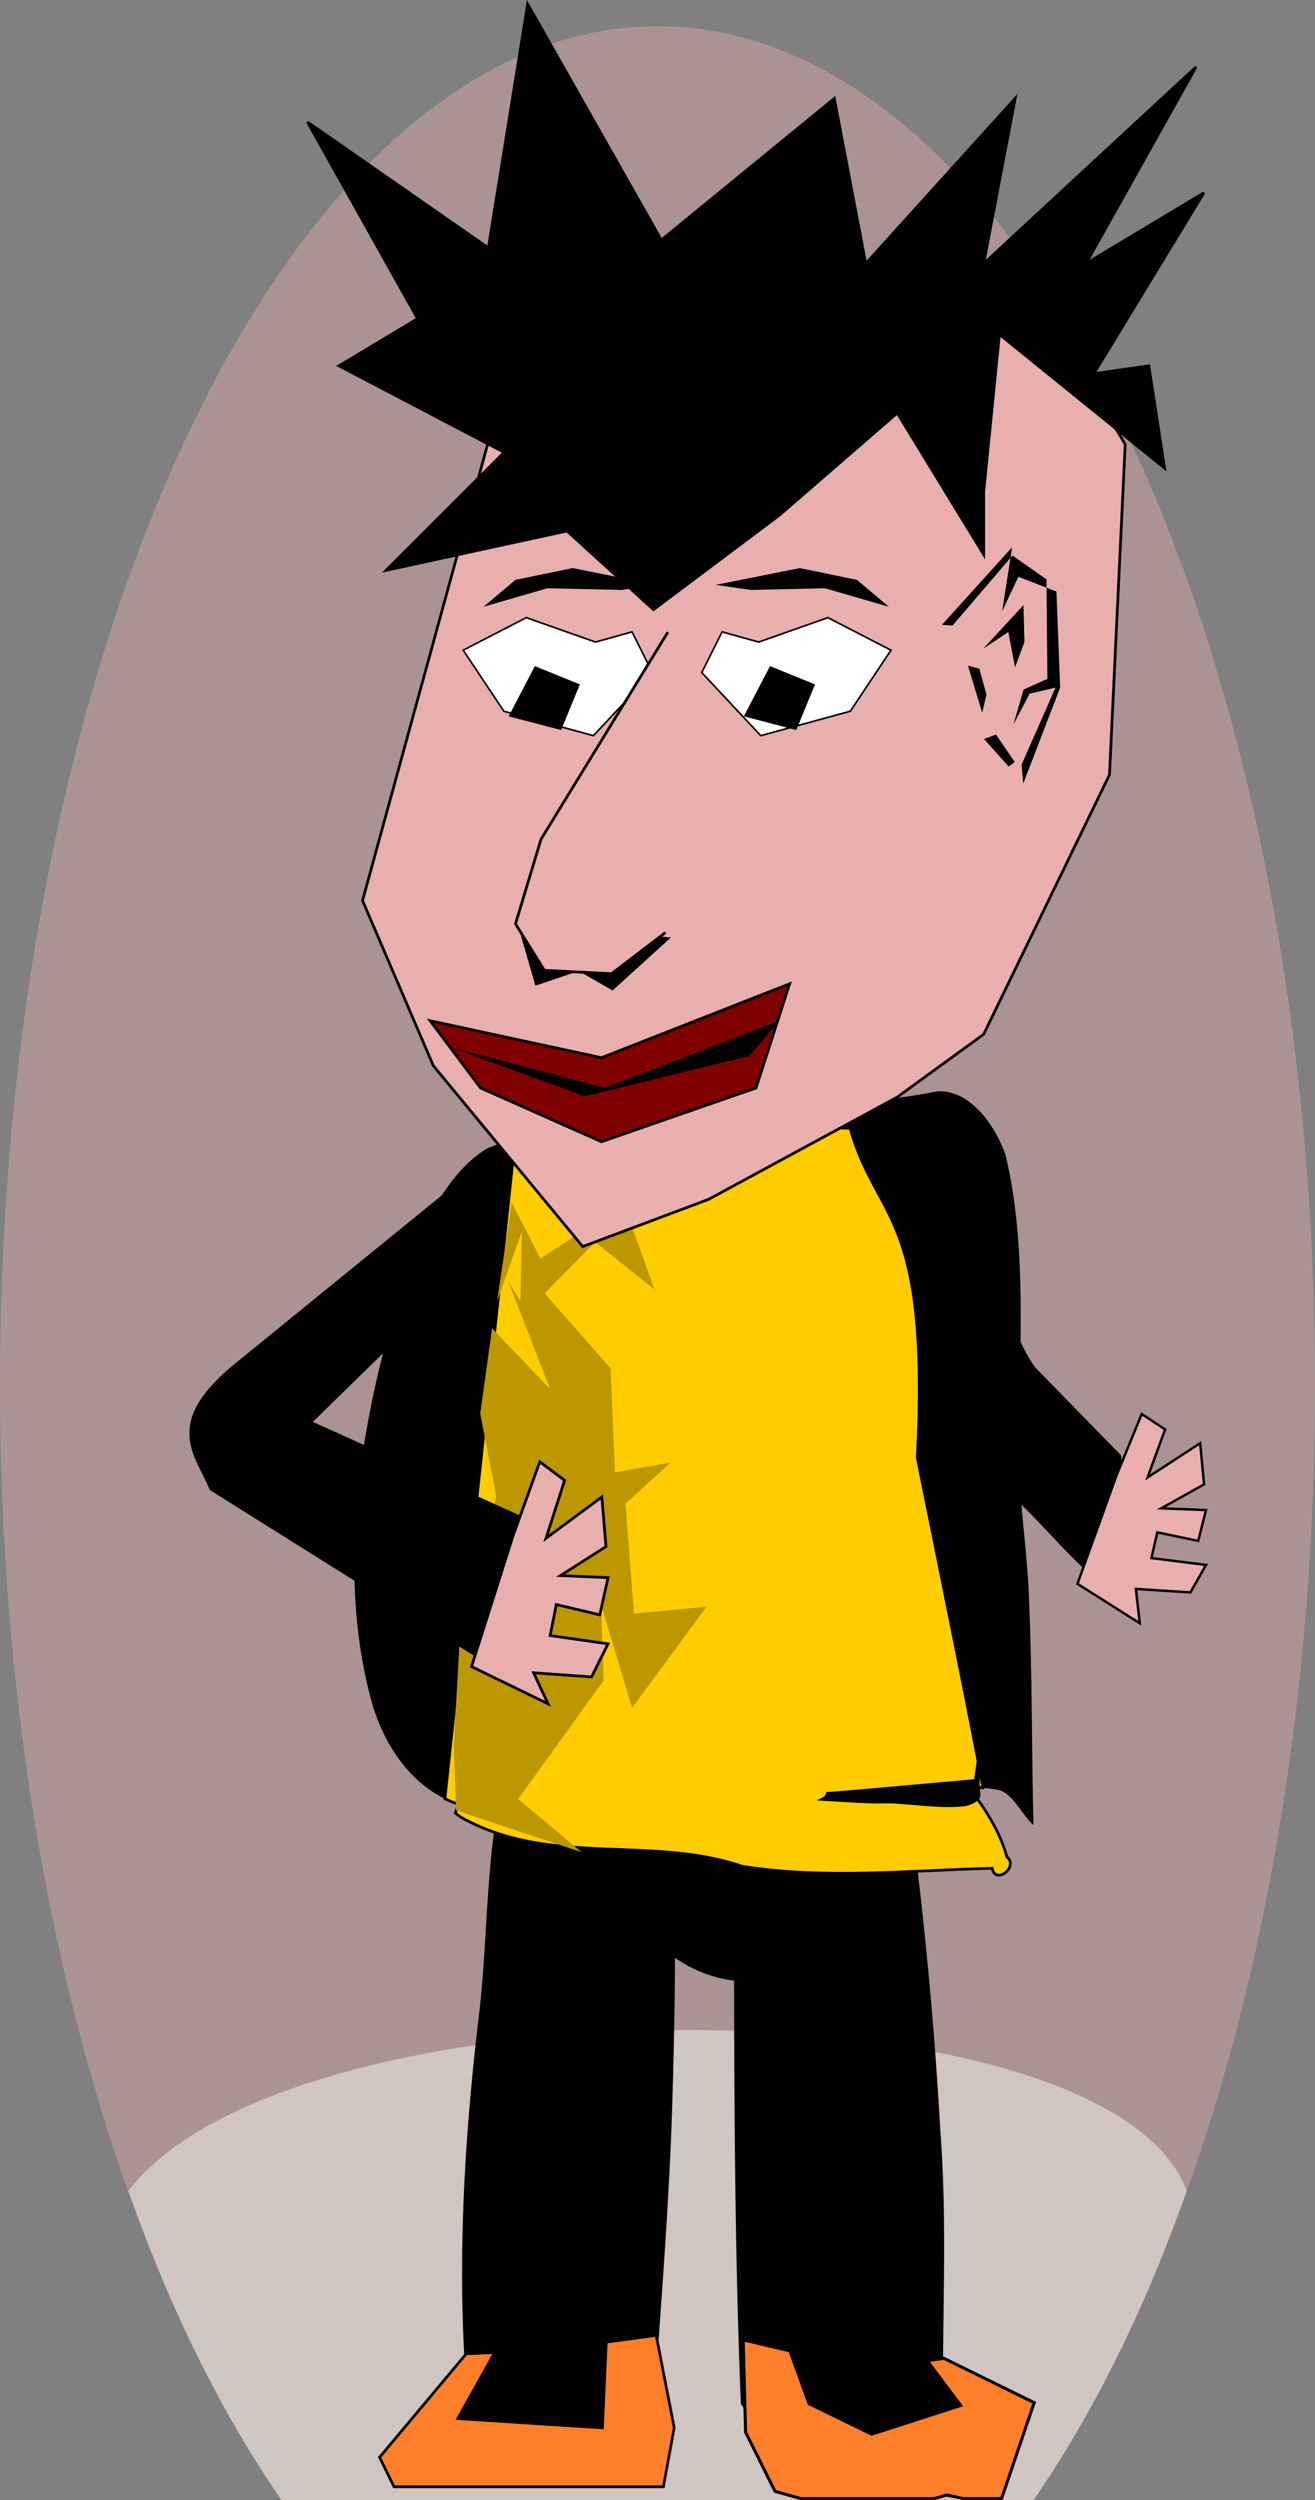
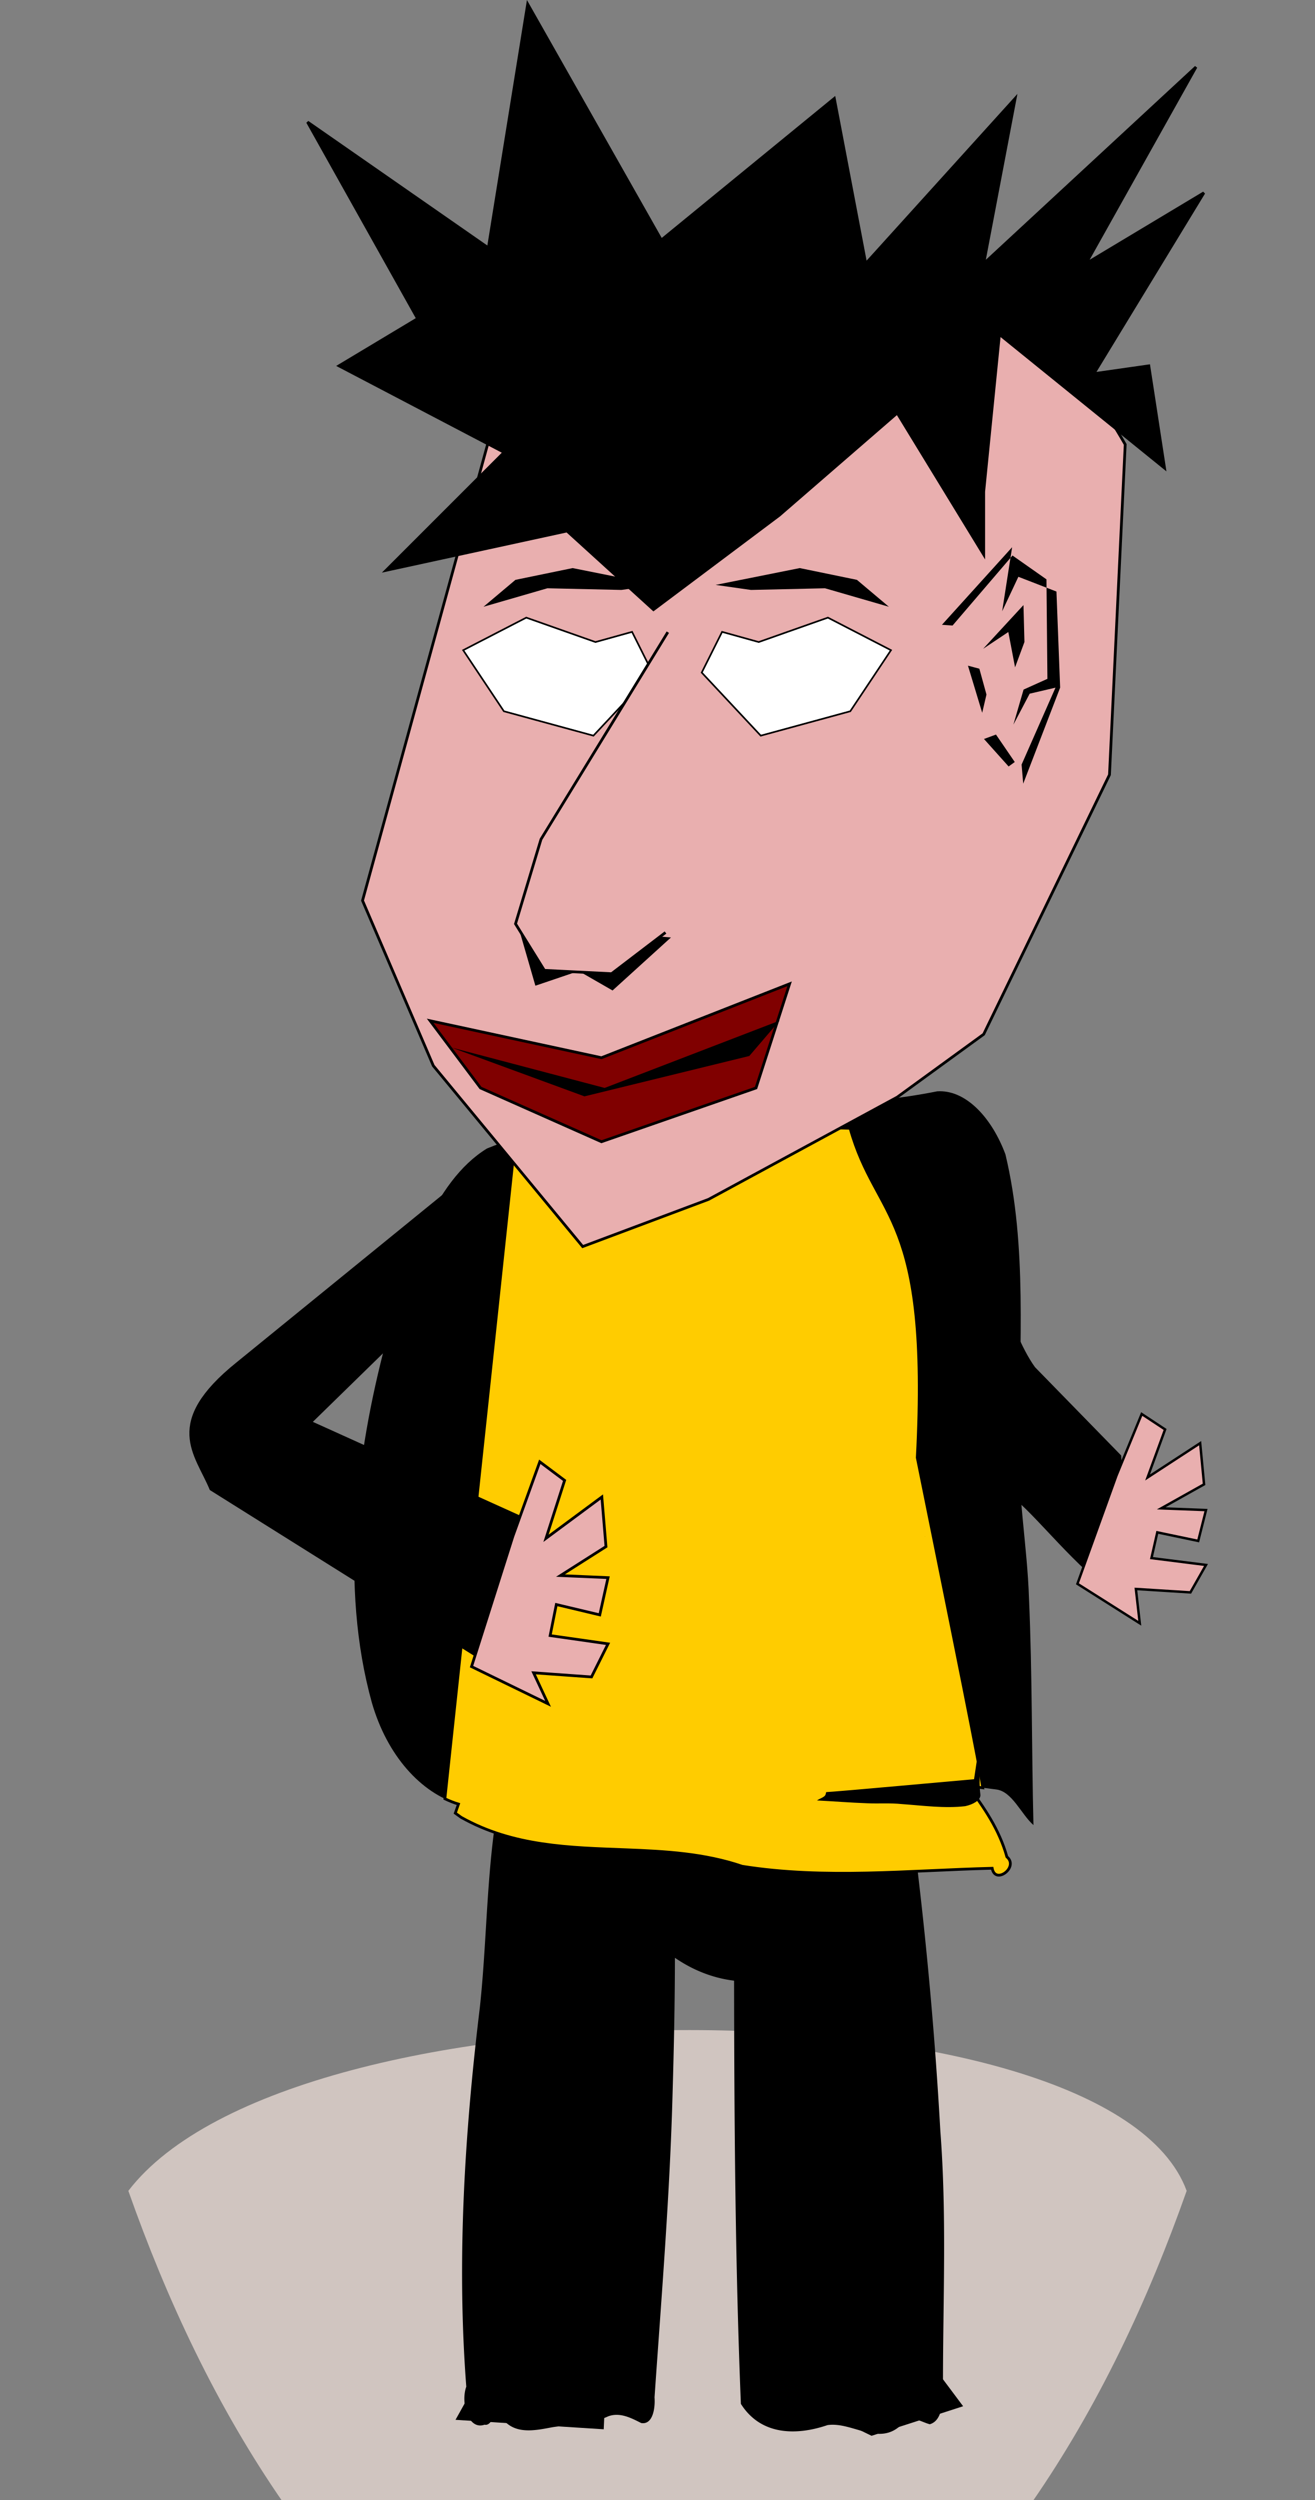
<svg xmlns="http://www.w3.org/2000/svg" viewBox="0 0 269.32 511.97">
  <rect x="0" y="0" width="269.32" height="511.97" fill="#808080" stroke="none" />
-   <path d="M134.665 5.37C60.295 5.37.005 129.98.005 283.68c0 94.845 22.977 178.56 58.034 228.8h153.25c35.057-50.244 58.034-133.96 58.034-228.8 0-153.7-60.277-278.31-134.65-278.31z" fill="#ac9393" />
  <path fill="#d0c5c0" d="M26.285 448.62c7.924 22.463 18.152 44.261 31.75 63.875h153.25c13.598-19.614 23.826-41.412 31.75-63.875-15.992-43.715-182.96-44.08-216.75 0z" />
  <path d="M107.105 352.2l-.546 1.233c-7.322 17.71-6.197 38.3-8.278 57.576-3.11 25.657-4.764 51.794-2.783 77.707-1.183 3.265.368 8.99 3.752 7.785 1.445.366 2.007-2.688 2.976-2.29 2.48 4.655 7.271 3.479 10.973 2.8 3.817-.58 7.7-.532 11.36-2.219 2.367-.878 4.631.293 6.764 1.374 2.348.397 2.9-2.972 2.73-5.266 1.43-20.773 3.145-41.53 3.698-62.384.269-9.191.467-18.403.476-27.617 3.643 2.498 7.7 4.142 12.118 4.685.038 28.899.224 57.789 1.391 86.655 4.26 6.74 11.831 6.367 17.736 4.35 5.038-.75 10.517 4.428 15.13-.07 1.655-2.38 3.93-.585 5.829-.106 3.148-.942 2.619-6.294 2.695-9.528.032-16.79.754-33.606-.529-50.355a861.782 861.782 0 00-7.89-77.725z" />
  <path d="M192.495 223.45c-.182 0-.363.006-.546.018-30.61 6.136-62.129-.571-92.22 11.712-10.944 6.696-16.613 23.84-20.677 39.558-6.134 23.129-9.487 50.093-2.906 73.868 3.155 10.984 10.12 18.517 17.754 20.818-.218.615-.441 1.232-.652 1.849l1.198.863c18.085 10.179 38.754 3.613 57.558 10.022 16.993 2.705 34.143.834 51.2.405.655 3.493 5.536-.216 3.012-2.342-1.574-5.642-4.717-10.095-7.926-14.495 1.922.215 3.84.447 5.76.704 3.255.407 5.101 5.083 7.608 7.292-.38-15.351-.236-30.994-.916-46.427-.342-10.868-2.422-21.447-1.955-32.39-.045-19.503 1.622-39.804-2.87-58.527-2.704-7.275-7.789-12.928-13.422-12.928z" />
  <path stroke="#000" stroke-width=".564" fill="#fc0" d="M120.405 229.42c-4.98.863-9.942 1.988-14.865 3.61l-14.425 135.3c.916.44 1.841.809 2.783 1.093-.214.603-.427 1.209-.634 1.814-.004.012-.014.023-.018.035l1.198.863c10.669 6.005 22.245 6.188 33.799 6.64 8.031.314 16.049.754 23.76 3.382 16.993 2.704 34.143.833 51.2.405.319 1.7 1.627 1.668 2.607.968 1.032-.737 1.7-2.22.405-3.31-.791-2.835-1.972-5.372-3.364-7.75-1.38-2.356-2.965-4.557-4.562-6.746 1 .112 1.996.248 2.994.37-.256-1.853-1.578-8.785-3.945-20.677-2.58-12.966-9.476-46.938-9.476-46.938 2.644-50.491-8.333-48.202-13.756-67.44z" />
-   <path fill="#bc9700" d="M104.795 246.18l-2.992 20.332 5.09-14.383-.31 14.254-2.498-3.987 8.568 22.024-11.876-12.41-2.42 17.475 3.293 16.965-7.32 26.035-1.394 24.893.455 13.32 25.71 8.57-12.978-10.892 17.509-24.258-.52-15.446 6.342 21.038 15.275-20.727-14.897 1.423-1.727-22.504 9.245-8.426-11.397 2.032-.895-21.313-13.525-15.35 10.36-10.502 12.15 9.702-6.24-17.4-17.142 11.067z" />
  <path d="M200.795 367.69c.003-.032.006-.064.007-.096-.574-4.245.544-8.463.111-12.698l-1.424 9.434s-7.524.677-15.122 1.35c-3.8.337-7.617.675-10.523.923-2.665.228-4.218.35-4.631.366-.043.161-.083.322-.129.482-.154.567-1.22.818-1.757 1.225 3.388.177 6.83.451 10.241.577 2.4.112 4.771-.086 7.171.17 4.295.303 8.732.92 12.944.426 1.655-.36 3.001-1.167 3.113-2.16z" />
  <path stroke="#000" stroke-width=".564" fill="#e9afaf" d="M101.625 84.57L74.25 184.409l14.493 33.816 30.596 37.037 25.765-9.662 38.647-20.934 17.713-12.882 25.765-53.14 3.22-67.633c-18.21-31.84-46.89-51.1-128.83-6.46z" />
  <path stroke="#000" stroke-width=".564" d="M135.445 49.15l35.427-28.986 6.441 33.816 30.596-33.816-6.441 33.816 43.478-40.258-22.544 40.258 24.155-14.493-22.544 37.037 11.272-1.61 3.22 20.934-33.815-27.375-3.221 32.206v12.882l-17.713-28.986-24.155 20.934-25.765 19.324-17.713-16.103-37.037 8.051 24.155-24.155-33.816-17.713 16.103-9.662-22.544-40.258 37.037 25.765L108.072.84z" />
  <path stroke="#000" stroke-width=".341" fill="#fff" d="M94.865 133.14l12.918-6.668 14.168 5.001 7.5-2.084 4.168 8.335-12.085 12.918-18.336-5zM182.475 133.14l-12.918-6.668-14.168 5.001-7.5-2.084-4.168 8.335 12.085 12.918 18.336-5z" />
  <path stroke="#000" stroke-width=".564" fill="maroon" d="M123.185 216.59l38.532-15.138-6.88 21.33-31.653 11.009-24.77-11.009-10.322-13.762z" />
  <path d="M106.065 189.44l3.587 12.405 8.868-3.01 6.936 3.986 11.963-10.86z" />
-   <path stroke="#000" stroke-width=".651" d="M109.695 136.81l8.636 3.514-3.598 8.784-10.075-2.636zM157.855 136.81l8.636 3.514-3.598 8.784-10.075-2.636z" />
  <path d="M189.395 314.63c.077.152.07-.021 0 0zM203.825 243.4c-6.87 20.478-9.97 34.222-4.168 53.644l9.363 10.94c5.568 5.11 15.229 17.411 22.516 19.989l-1.92-29.941-17.65-18.083c-11.155-15.527-17.537-70.777-6.182-36.548z" />
  <path stroke="#000" stroke-width=".498" fill="#e9afaf" d="M228.645 302.19l5.186-12.645 4.787 3.161-3.59 9.835 10.771-7.025.798 8.43-8.777 4.917 9.176.351-1.596 6.322-8.378-1.756-1.196 5.269 11.17 1.405-3.192 5.62-11.17-.703.798 7.025-12.766-8.079z" />
  <path stroke="#000" stroke-width=".573" d="M95.725 240.87L48.65 279.176c-15.245 12.244-8.456 18.479-5.445 25.744l55.236 34.643 10.415-27.847-45.283-20.476 33.962-33.171z" />
  <path stroke="#000" stroke-width=".564" fill="#e9afaf" d="M105.045 314.58l5.507-15.25 5.083 3.813-3.812 11.86 11.438-8.472.847 10.167-9.32 5.93 9.744.424-1.695 7.626-8.896-2.119-1.27 6.355 11.86 1.694-3.389 6.778-11.86-.847 2.965 6.354-15.674-7.625z" />
-   <path stroke="#000" stroke-width=".557" fill="#ff7f2a" d="M134.385 478.2l-22.259 3.03-16.641.757-17.745 21.188 2.957 6.041h55.173l2.208-12.1-3.693-18.916z" />
-   <path stroke="#000" stroke-width=".622" fill="#ff7f2a" d="M152.205 479.12l.497 18.916 6.028 12.118 5.353 1.497h27.159l2.654-.74 3.51.74h7.715l6.683-19.656-18.493-9.088-15.539 2.272-25.567-6.059z" />
  <path stroke="#000" stroke-width=".664" d="M102.265 480.13l-8.425 15.076 29.489 1.885.842-18.845zM160.515 477.86l5.192 14.319 12.82 6.242 18.181-5.87-11.262-15.063z" />
  <path d="M192.915 127.94l14.374-15.887-2.04 13.118 3.32-7.062 7.798 3.023.757 19.67-7.565 19.67-.331-3.911 6.944-15.752-5.29 1.236-3.332 6.336 2.085-7.177 4.882-2.198-.196-20.373-6.955-4.885-12.276 14.341z" />
-   <path d="M198.245 136.31l2.915 9.646.874-3.734-1.457-5.29zM201.525 151.32l5.046 5.63 1.257-.912-3.846-5.623-2.457.905zM146.565 119.77l17.225-3.445 11.713 2.411 6.545 5.512-13.09-3.79-15.159.345zM134.505 119.77l-17.225-3.445-11.713 2.411-6.545 5.512 13.09-3.79 15.159.345zM201.345 132.86l8.268-8.957.198 7.56-1.92 5.186-1.379-7.234zM92.485 214.51l31.349 8.268 35.827-13.78-6.2 7.234-33.76 8.268z" />
+   <path d="M198.245 136.31l2.915 9.646.874-3.734-1.457-5.29zM201.525 151.32l5.046 5.63 1.257-.912-3.846-5.623-2.457.905zM146.565 119.77l17.225-3.445 11.713 2.411 6.545 5.512-13.09-3.79-15.159.345M134.505 119.77l-17.225-3.445-11.713 2.411-6.545 5.512 13.09-3.79 15.159.345zM201.345 132.86l8.268-8.957.198 7.56-1.92 5.186-1.379-7.234zM92.485 214.51l31.349 8.268 35.827-13.78-6.2 7.234-33.76 8.268z" />
  <path stroke="#000" stroke-width=".564" fill="#e9afaf" d="M136.775 129.45l-25.977 42.412-5.216 17.312 5.904 9.523 13.762.688 11.051-8.436" />
</svg>